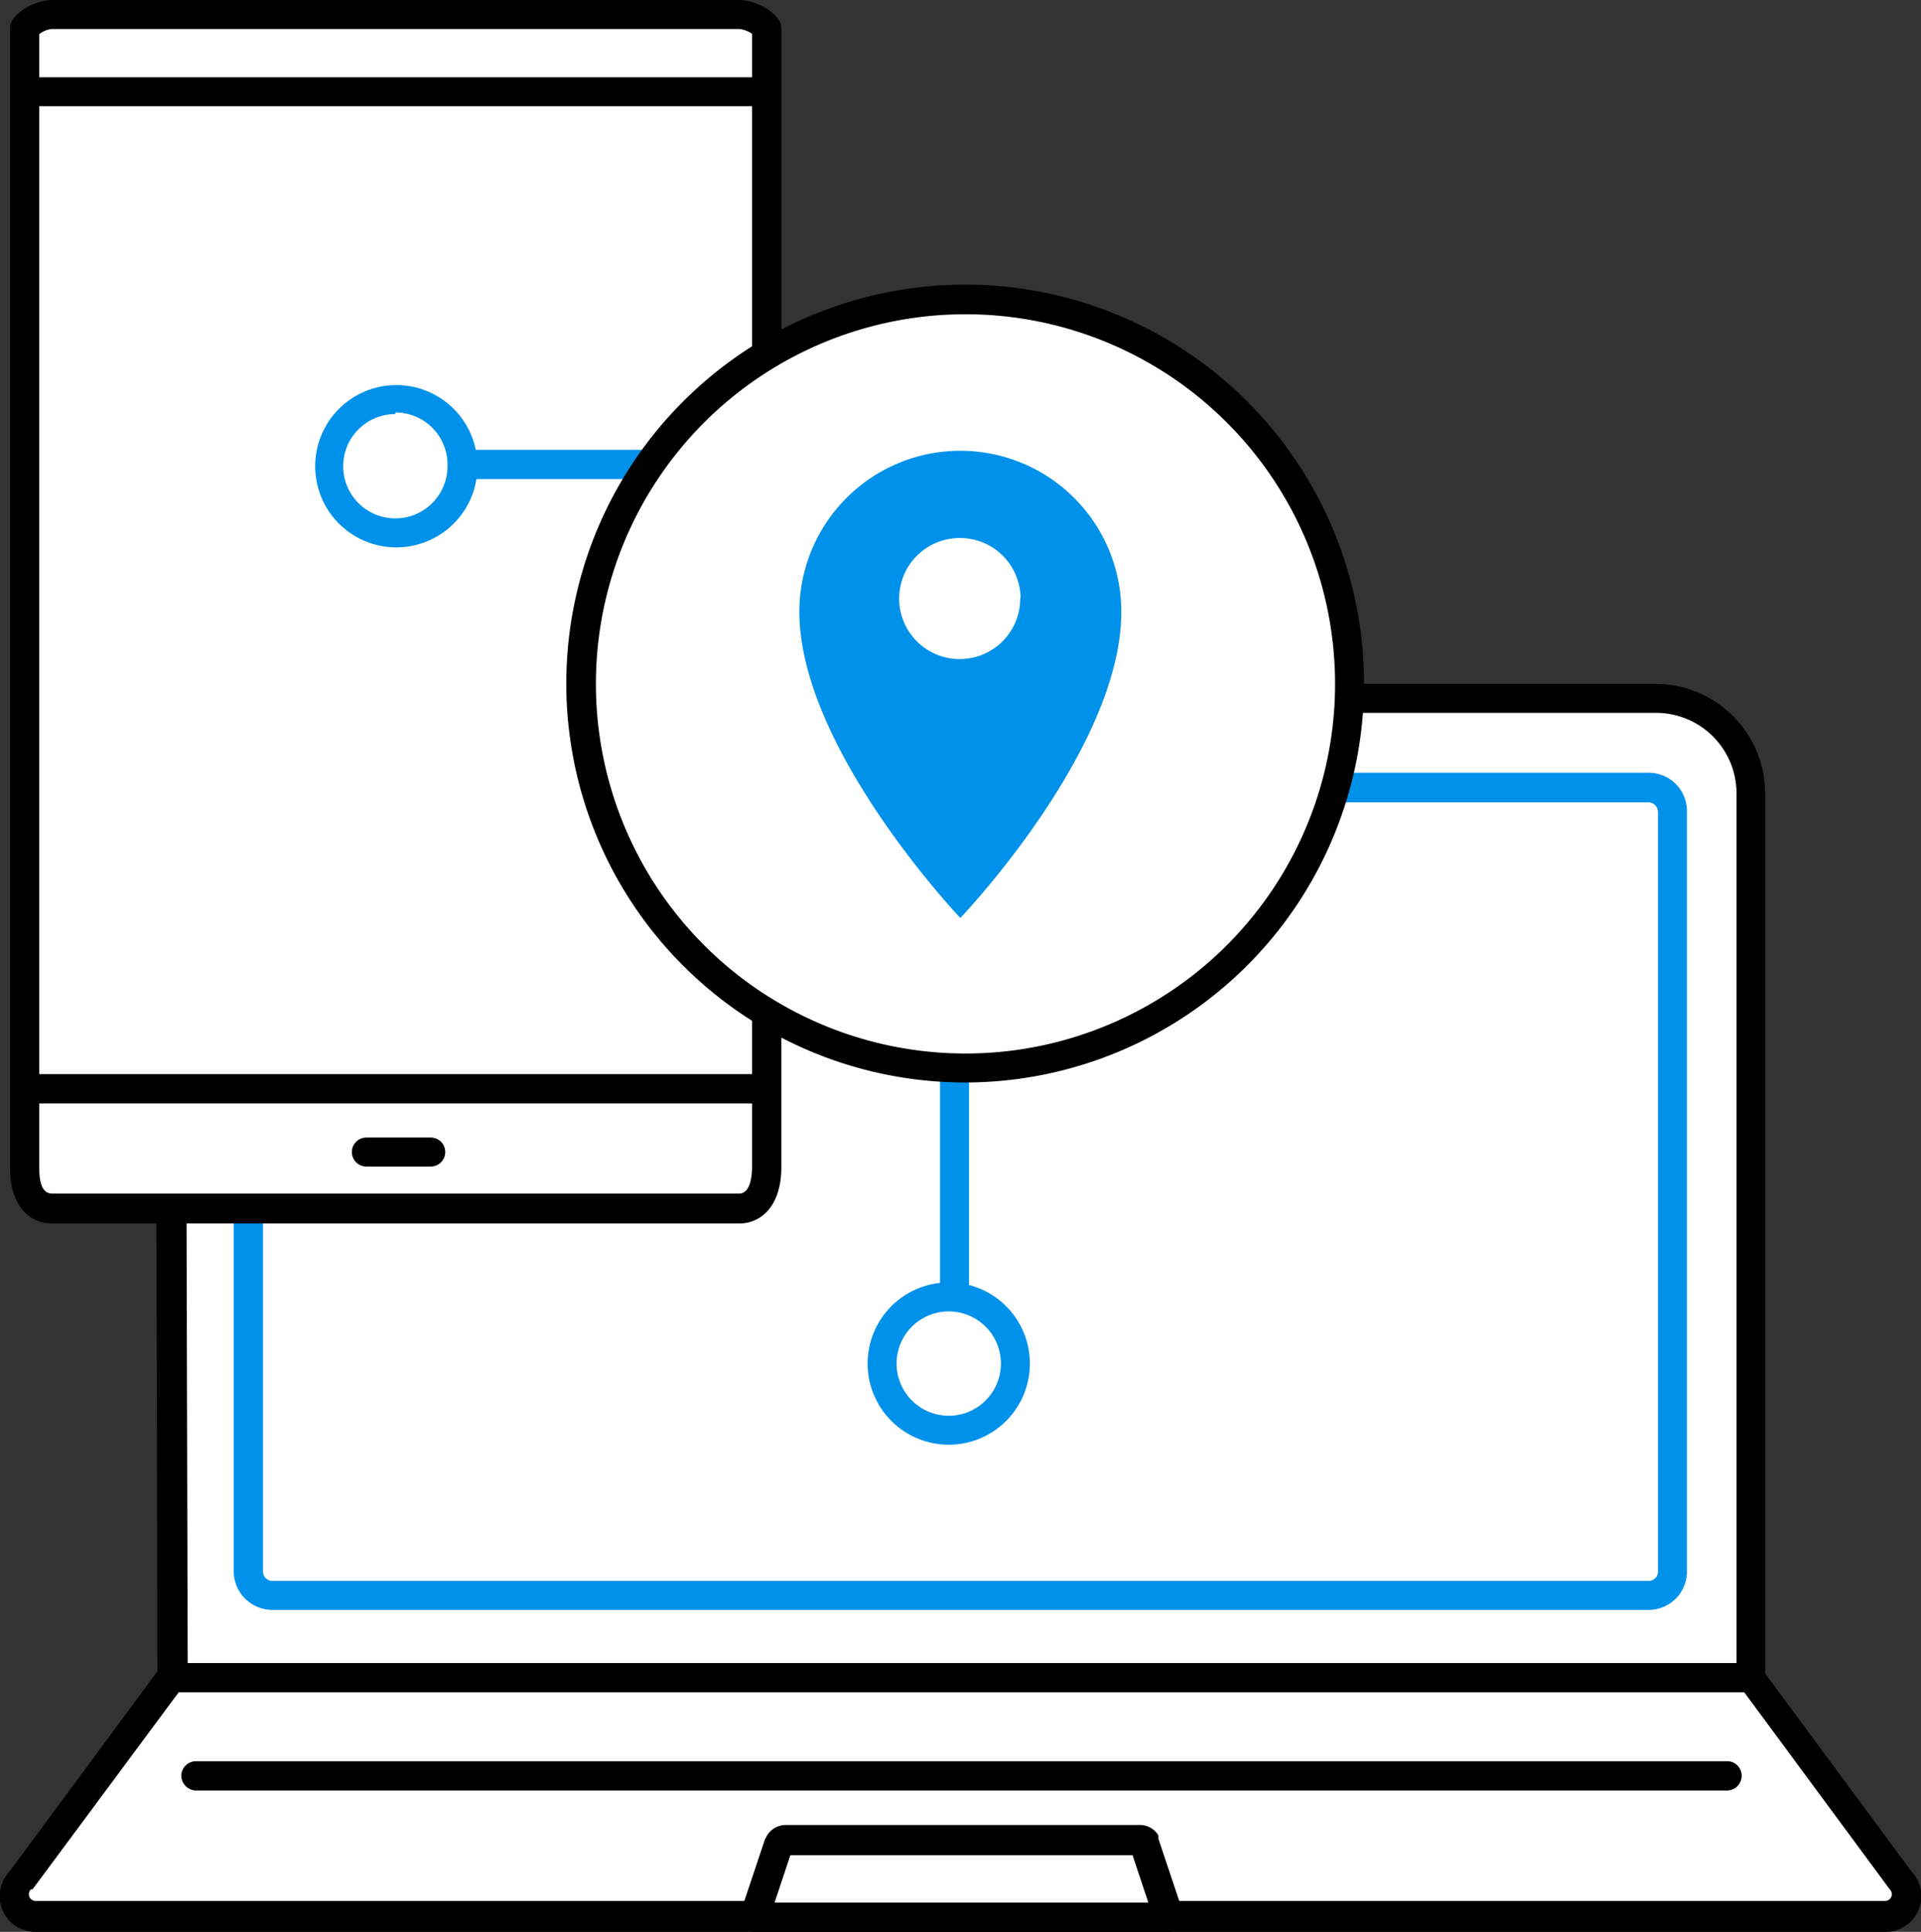
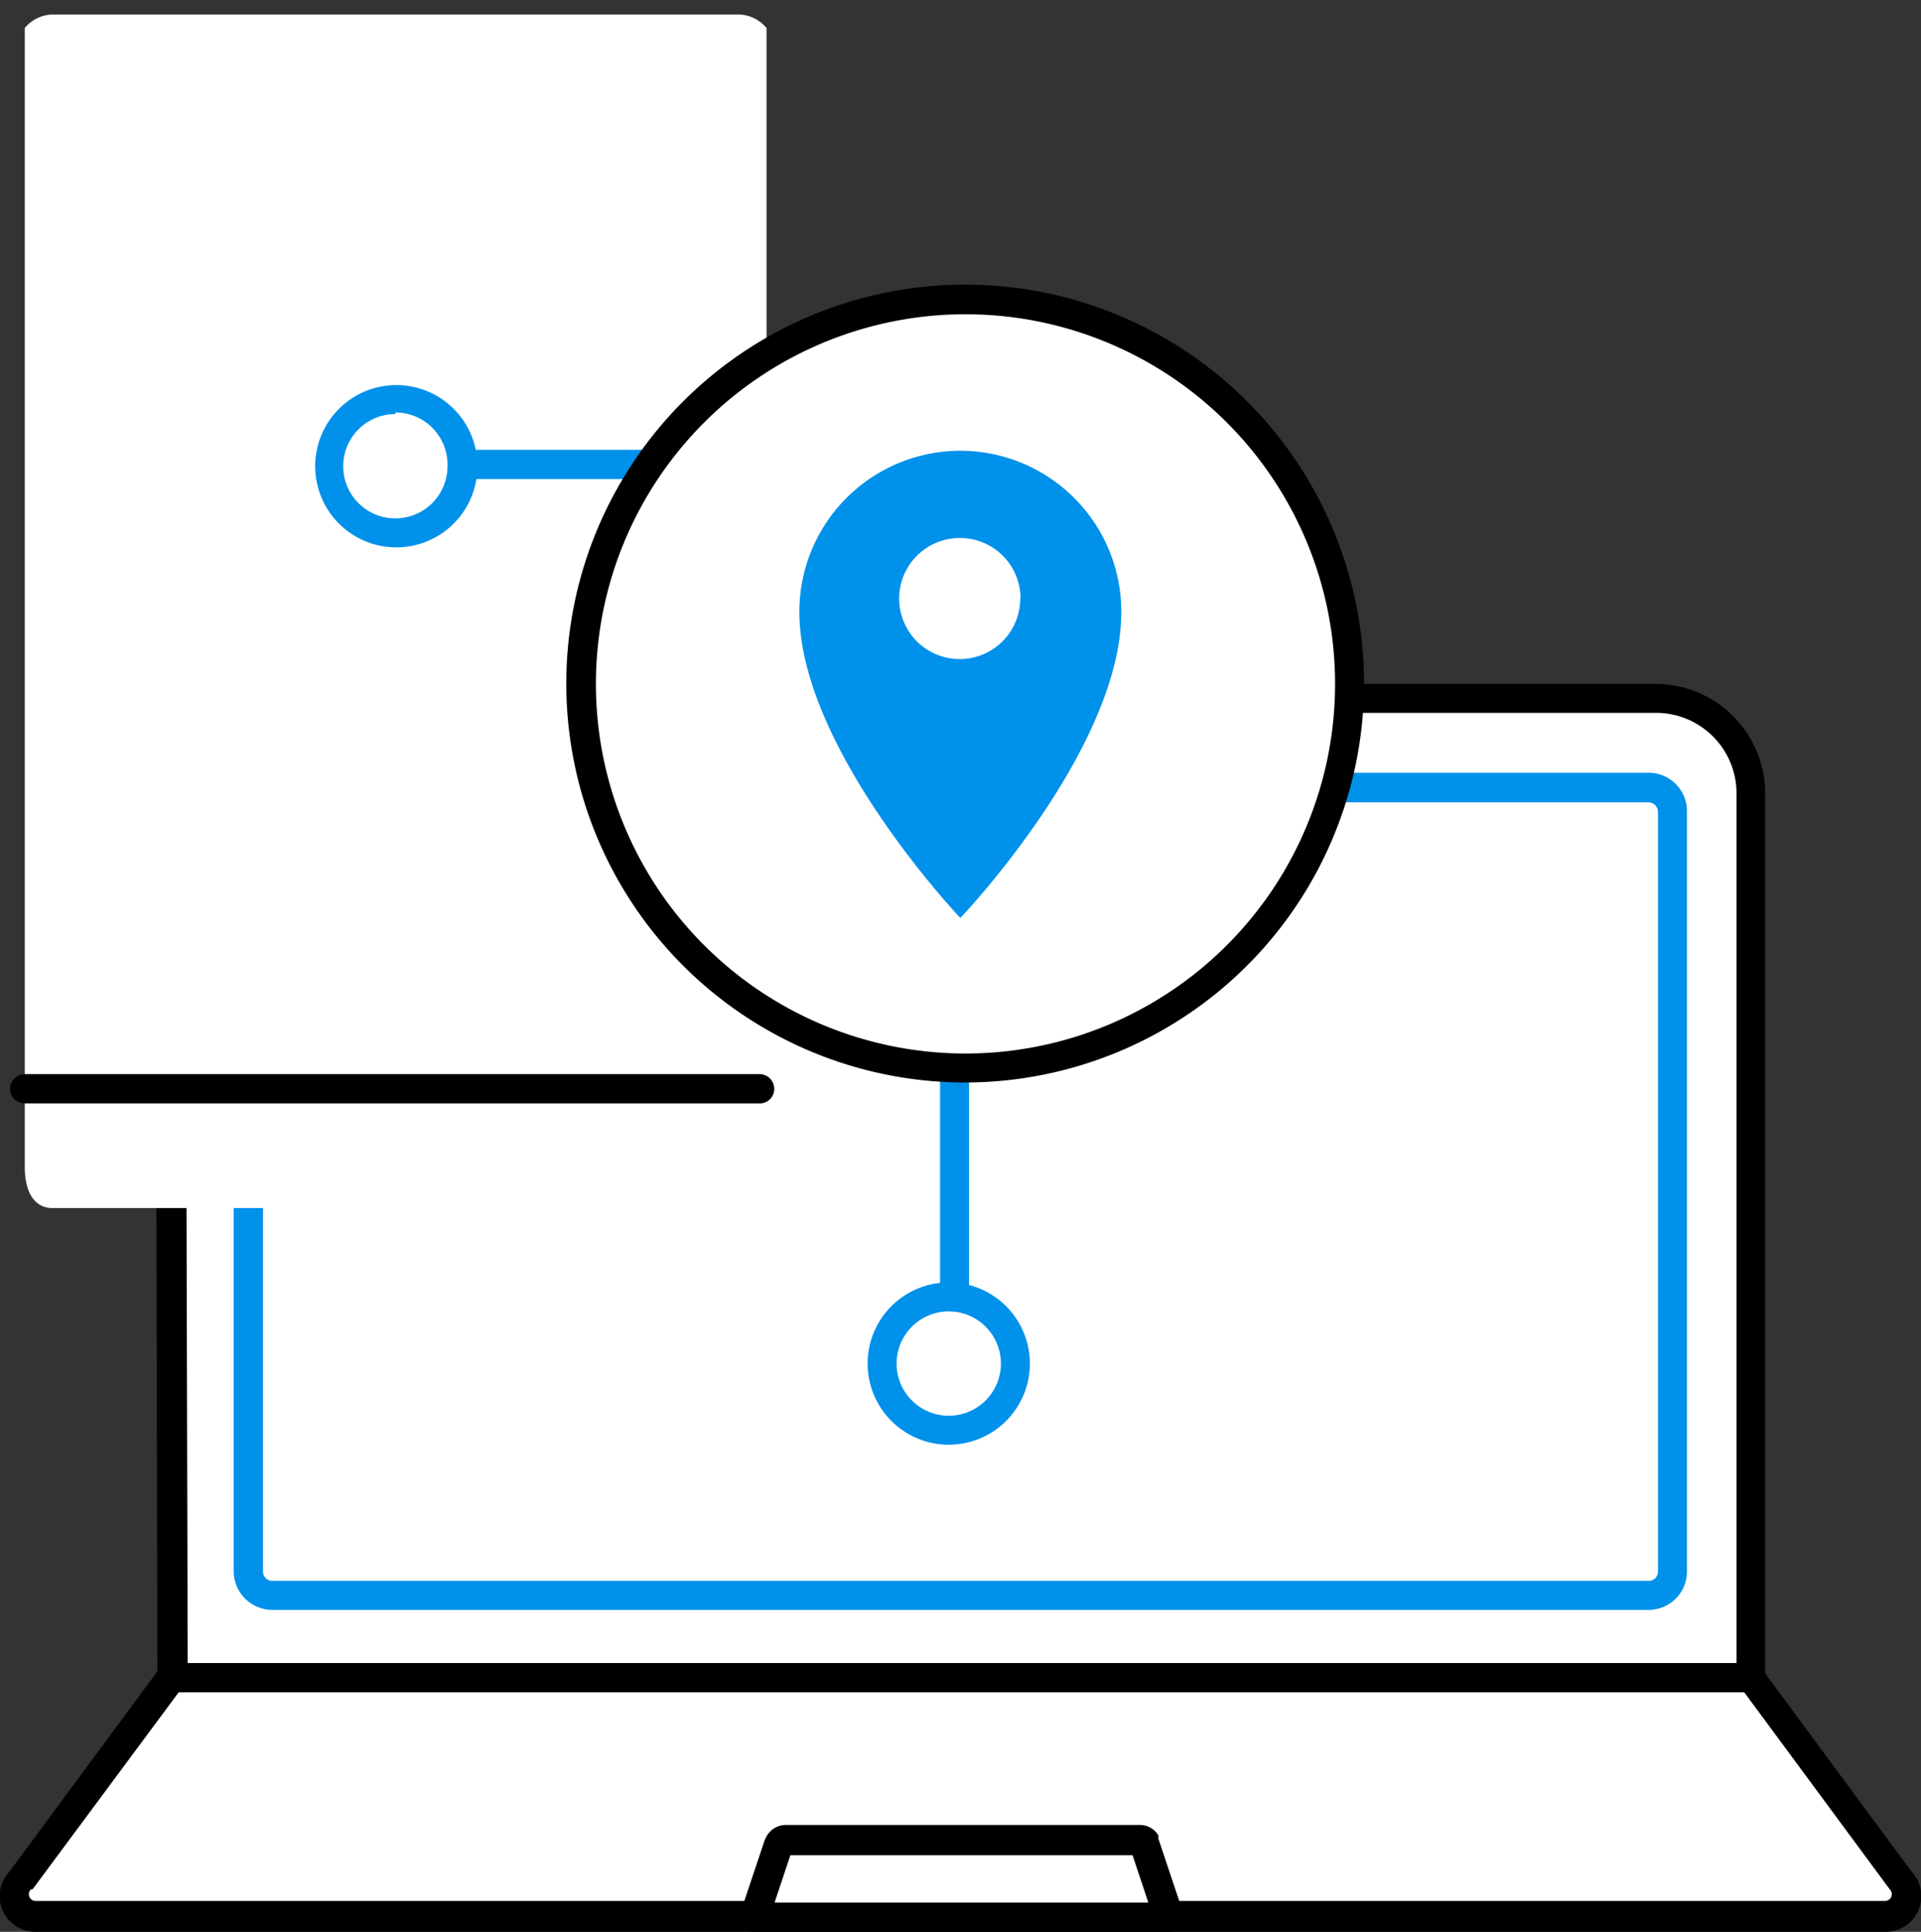
<svg xmlns="http://www.w3.org/2000/svg" id="Layer_1" data-name="Layer 1" viewBox="0 0 59.67 60">
  <rect x="0" y="0" width="59.67" height="60" fill="#333333" stroke="none" />
  <defs>
    <style>.cls-1{fill:#fff;}.cls-2{fill:#0091ea;}</style>
  </defs>
  <path class="cls-1" d="M54.54,51.87l4.65,6.54a.67.67,0,0,1-.47,1.14H1.28a.66.66,0,0,1-.46-1.14l4.66-6.54" transform="translate(-0.17 0)" />
  <path class="cls-1" d="M54.54,24.66V51.87H5.48V24.66a3,3,0,0,1,2.95-3H51.58a3,3,0,0,1,3,3" transform="translate(-0.17 0)" />
  <path d="M54.57,52.56H5.51a.45.45,0,0,1-.45-.45L5,24.66a3.42,3.42,0,0,1,3.41-3.42H51.58A3.41,3.41,0,0,1,55,24.65l0,27.46a.44.44,0,0,1-.45.45ZM6,51.65H54.11l0-27a2.5,2.5,0,0,0-2.5-2.51H8.43a2.5,2.5,0,0,0-2.5,2.5Z" transform="translate(-0.17 0)" />
  <path class="cls-1" d="M58.72,59.55H1.28a.67.67,0,0,1-.47-1.14l4.67-6.3H54.54l4.65,6.3a.67.67,0,0,1-.47,1.14" transform="translate(-0.17 0)" />
  <path d="M58.72,60H1.28a1.11,1.11,0,0,1-.81-1.88l4.64-6.28a.45.45,0,0,1,.37-.19H54.54a.45.45,0,0,1,.36.19l4.64,6.28A1.11,1.11,0,0,1,58.72,60Zm-53-7.44L1.18,58.68s0,0-.05,0a.21.21,0,0,0,.15.36H58.72a.21.21,0,0,0,.15-.36l0,0-4.52-6.12Z" transform="translate(-0.17 0)" />
  <path class="cls-1" d="M23.6,59.55l.76-2.28a.23.23,0,0,1,.19-.11h11a.24.24,0,0,1,.2.11l.75,2.28Z" transform="translate(-0.17 0)" />
  <path d="M36.47,60H23.6a.44.44,0,0,1-.36-.19.46.46,0,0,1-.07-.41l.76-2.27L24,57a.69.69,0,0,1,.57-.32h11a.67.67,0,0,1,.58.32.42.42,0,0,1,0,.1l.76,2.27a.43.43,0,0,1-.06.41A.44.44,0,0,1,36.47,60Zm-12.24-.91H35.84l-.49-1.47H24.72Z" transform="translate(-0.17 0)" />
  <path class="cls-1" d="M51.38,49.55H8.63a.74.74,0,0,1-.74-.74V25.22a.75.75,0,0,1,.74-.75H51.38a.75.75,0,0,1,.74.75V48.81a.74.74,0,0,1-.74.74" transform="translate(-0.17 0)" />
  <path class="cls-2" d="M51.38,50H8.63a1.2,1.2,0,0,1-1.2-1.2V25.22A1.2,1.2,0,0,1,8.63,24H51.38a1.19,1.19,0,0,1,1.19,1.2V48.81A1.19,1.19,0,0,1,51.38,50ZM8.63,24.92a.3.3,0,0,0-.29.3V48.81a.29.29,0,0,0,.29.29H51.38a.29.29,0,0,0,.29-.29V25.22a.3.3,0,0,0-.29-.3Z" transform="translate(-0.17 0)" />
-   <path d="M53.82,55.61H6.26a.47.47,0,0,1-.46-.46.46.46,0,0,1,.46-.45H53.82a.45.45,0,0,1,.45.45A.46.46,0,0,1,53.82,55.61Z" transform="translate(-0.17 0)" />
  <path class="cls-1" d="M1.79,37.52H23.13c.47,0,.85-.38.85-1.28V.87a1.16,1.16,0,0,0-.85-.42H1.79A1.16,1.16,0,0,0,.94.87V36.24c0,.9.38,1.28.85,1.28" transform="translate(-0.17 0)" />
-   <path d="M23.13,38H1.79c-.63,0-1.31-.46-1.31-1.74V.87C.48.44,1.24,0,1.79,0H23.13c.55,0,1.31.44,1.31.87V36.24C24.44,37.52,23.76,38,23.13,38ZM1.39,1.06V36.24c0,.25,0,.83.4.83H23.13c.36,0,.4-.58.4-.83V1.05a.84.84,0,0,0-.4-.15H1.79A.76.76,0,0,0,1.39,1.06Zm22.23.07Z" transform="translate(-0.17 0)" />
-   <path d="M23.77,3.3H.94a.45.45,0,1,1,0-.9H23.77a.45.45,0,1,1,0,.9Z" transform="translate(-0.17 0)" />
  <path d="M23.77,34.27H.94a.46.46,0,0,1-.46-.45.47.47,0,0,1,.46-.46H23.77a.46.46,0,0,1,.45.46A.45.45,0,0,1,23.77,34.27Z" transform="translate(-0.17 0)" />
-   <path d="M13.55,36.23h-2a.45.45,0,0,1,0-.9h2a.45.45,0,1,1,0,.9Z" transform="translate(-0.17 0)" />
  <path class="cls-2" d="M29.82,41.77a.45.45,0,0,1-.45-.45V14.88H14.52a.46.46,0,0,1-.46-.45.47.47,0,0,1,.46-.46h15.3a.46.46,0,0,1,.45.46V41.32A.45.45,0,0,1,29.82,41.77Z" transform="translate(-0.17 0)" />
  <path class="cls-1" d="M10.39,14.43a2.07,2.07,0,1,1,2.06,2.07,2.07,2.07,0,0,1-2.06-2.07" transform="translate(-0.17 0)" />
  <path class="cls-2" d="M12.45,17A2.52,2.52,0,1,1,15,14.43,2.52,2.52,0,0,1,12.45,17Zm0-4.14a1.62,1.62,0,1,0,1.62,1.62A1.62,1.62,0,0,0,12.45,12.81Z" transform="translate(-0.17 0)" />
  <path class="cls-1" d="M27.58,42.35a2.07,2.07,0,1,1,2.07,2.07,2.07,2.07,0,0,1-2.07-2.07" transform="translate(-0.17 0)" />
  <path class="cls-2" d="M29.65,44.87a2.52,2.52,0,1,1,2.51-2.52A2.52,2.52,0,0,1,29.65,44.87Zm0-4.14a1.62,1.62,0,1,0,1.61,1.62A1.62,1.62,0,0,0,29.65,40.73Z" transform="translate(-0.17 0)" />
  <path class="cls-1" d="M18.23,21.23A11.93,11.93,0,1,1,30.16,33.16,11.93,11.93,0,0,1,18.23,21.23" transform="translate(-0.17 0)" />
  <path class="cls-1" d="M30.16,33.28a12,12,0,1,1,12-12A12.06,12.06,0,0,1,30.16,33.28Zm0-23.86A11.82,11.82,0,1,0,42,21.23,11.83,11.83,0,0,0,30.16,9.42Z" transform="translate(-0.17 0)" />
  <path d="M30.16,33.62A12.39,12.39,0,1,1,42.54,21.23,12.4,12.4,0,0,1,30.16,33.62Zm0-23.86A11.48,11.48,0,1,0,41.64,21.23,11.48,11.48,0,0,0,30.16,9.76Z" transform="translate(-0.17 0)" />
  <path class="cls-2" d="M35,19c0,4.28-5,9.51-5,9.51S25,23.25,25,19A5,5,0,0,1,35,19" transform="translate(-0.17 0)" />
  <path class="cls-1" d="M31.86,18.58A1.88,1.88,0,1,1,30,16.71a1.88,1.88,0,0,1,1.87,1.87" transform="translate(-0.17 0)" />
</svg>